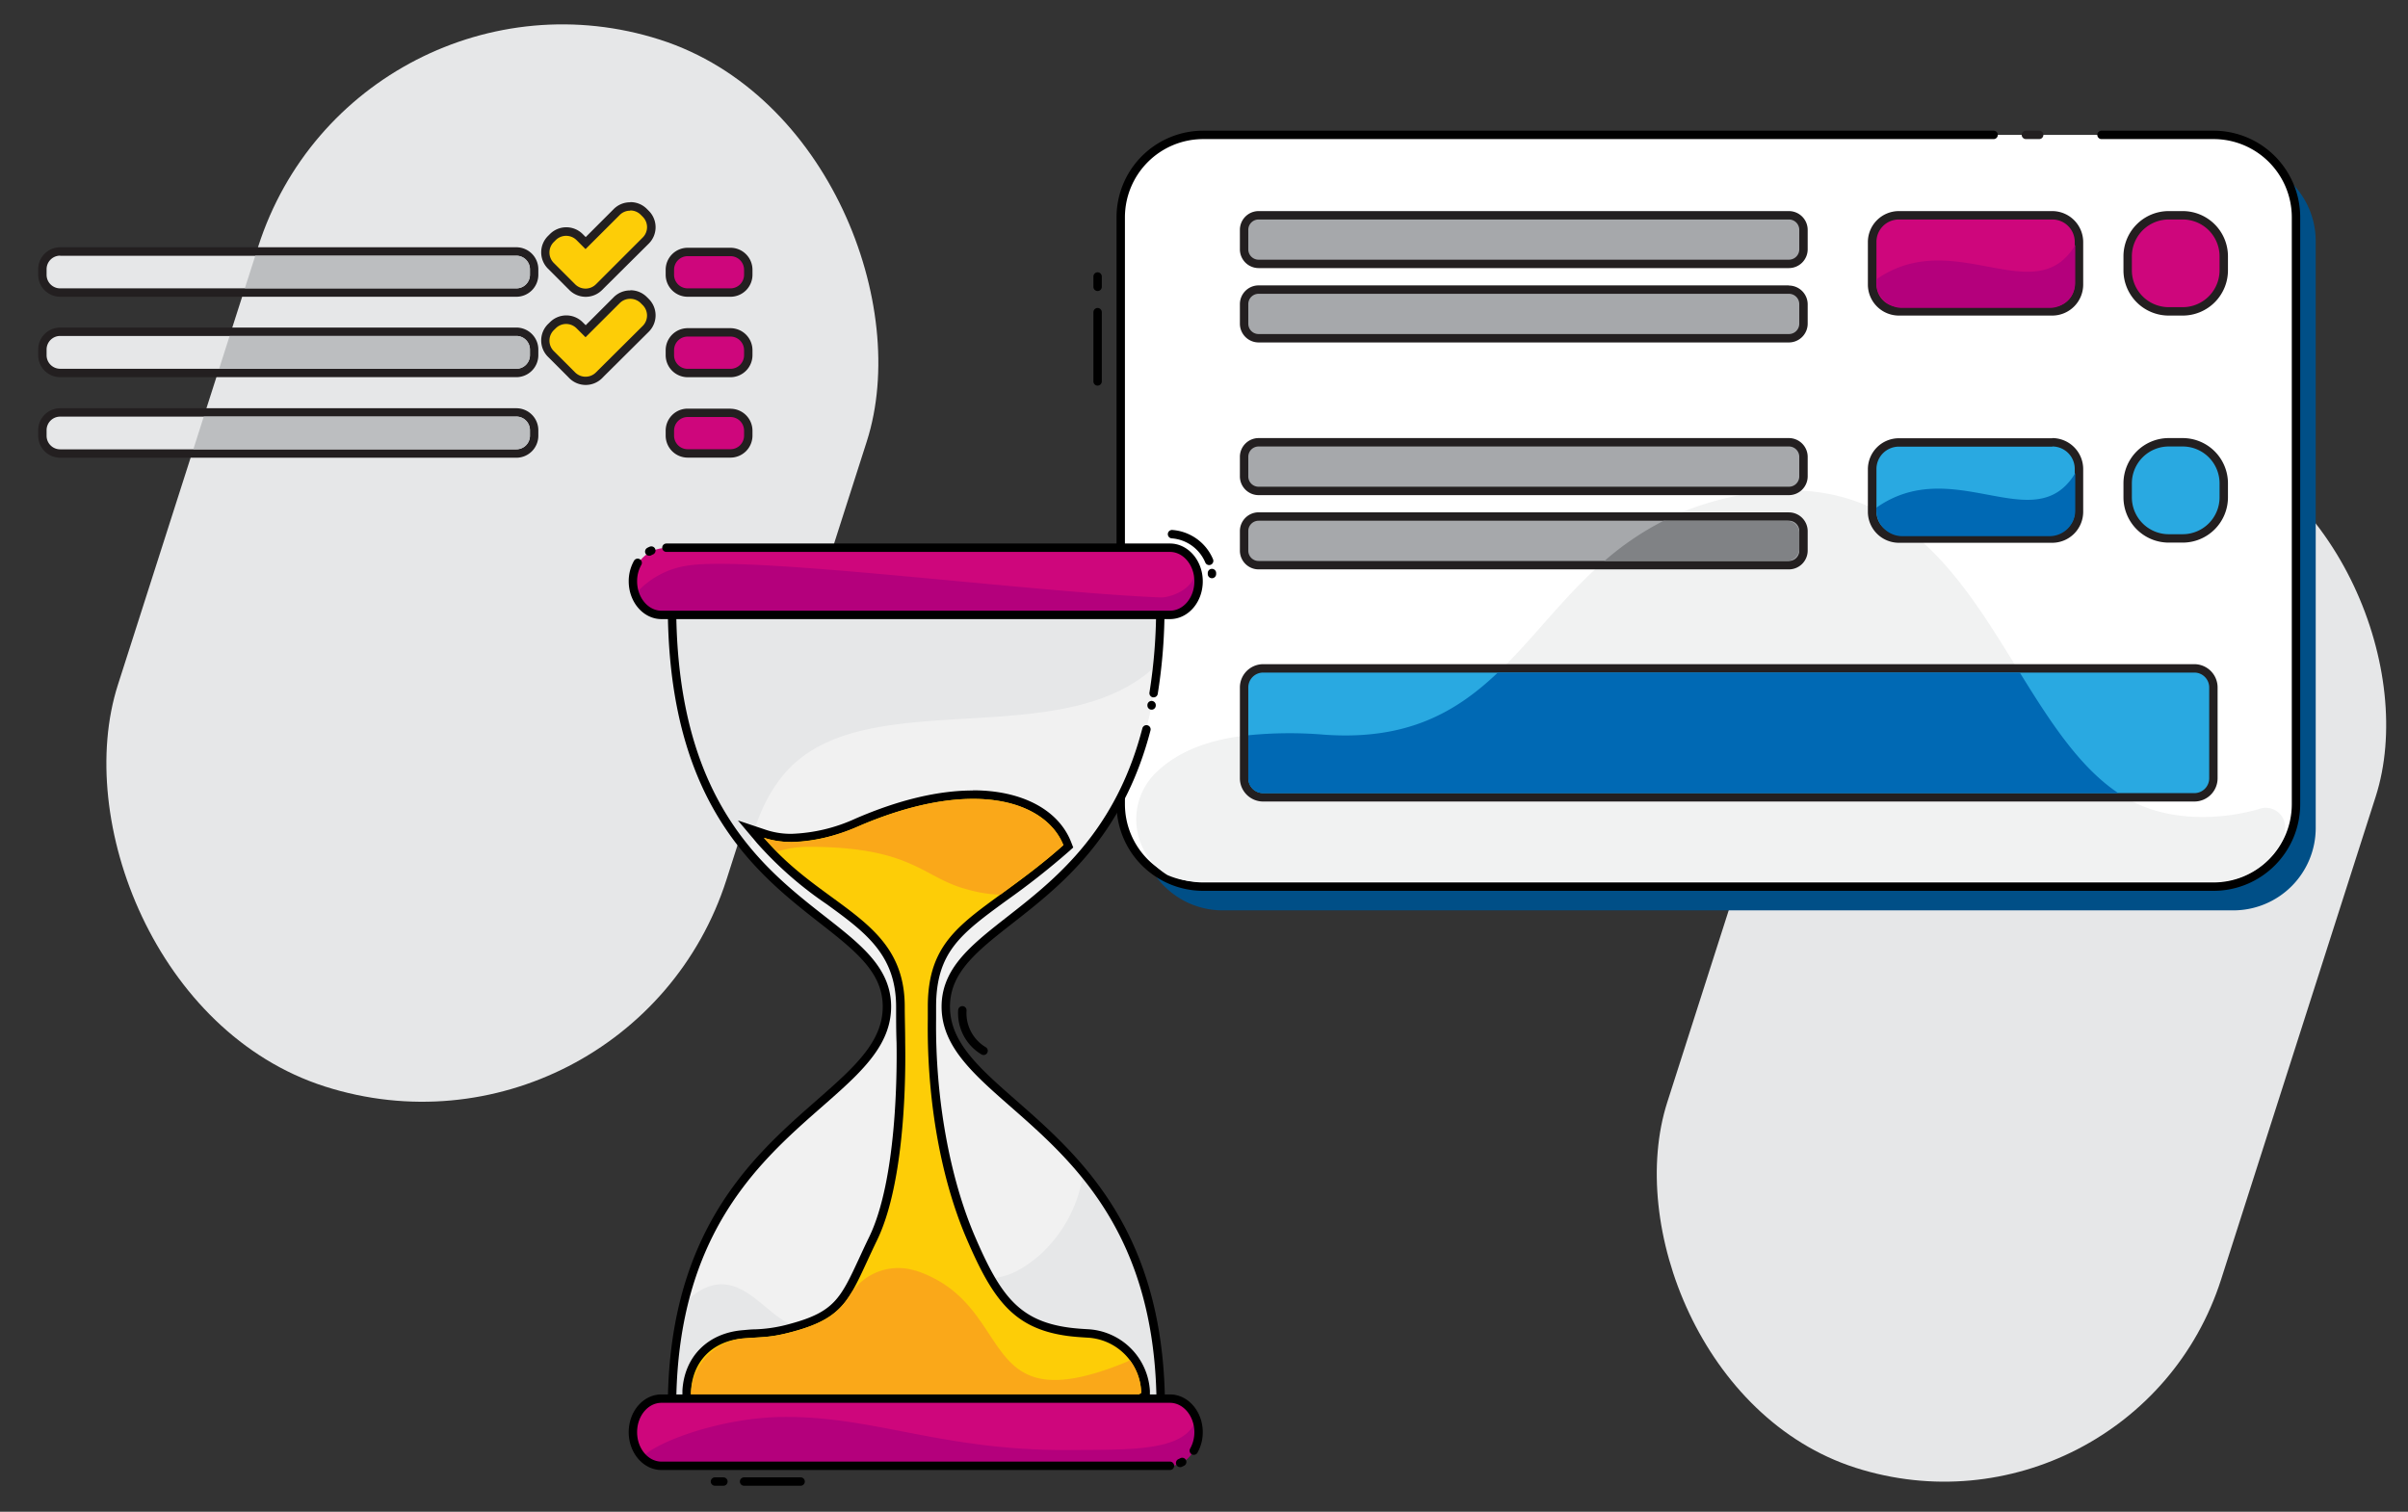
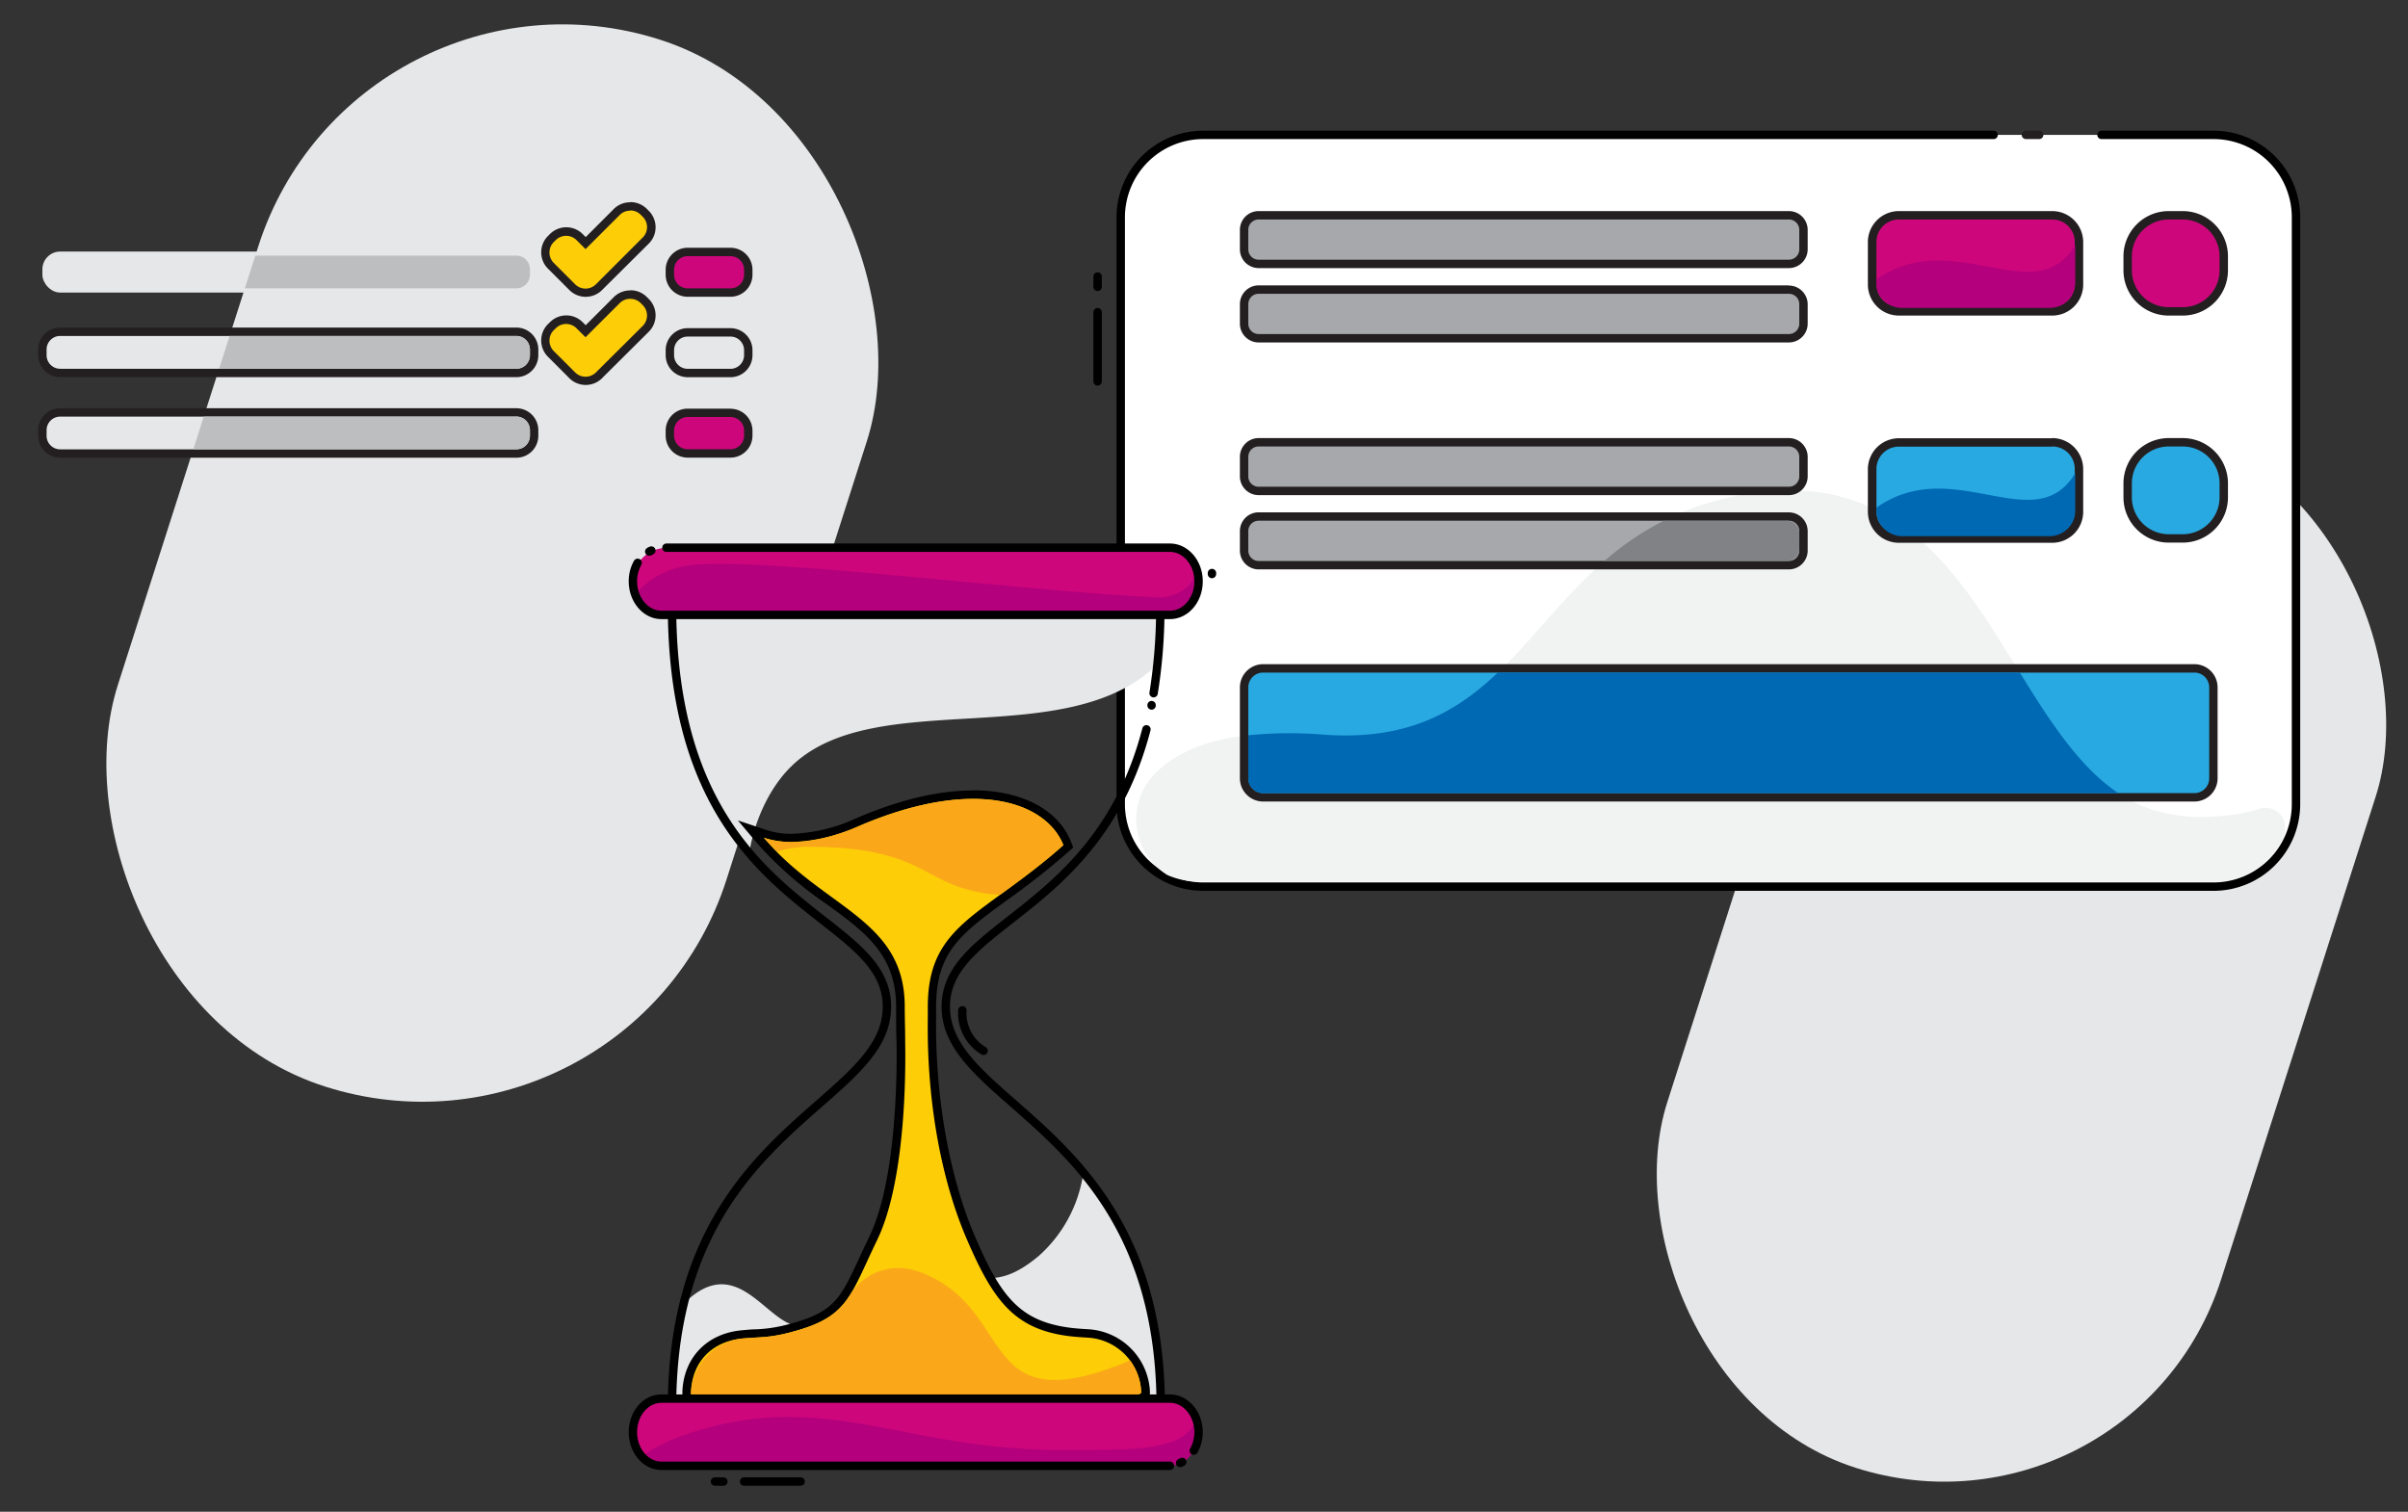
<svg xmlns="http://www.w3.org/2000/svg" id="Layer_1" data-name="Layer 1" width="430" height="270" viewBox="0 0 430 270">
  <rect x="0" y="0" width="430" height="270" fill="#333333" stroke="none" />
  <defs>
    <style> .cls-1 { fill: #e6e7e8; } .cls-2 { fill: #004f87; } .cls-11, .cls-3 { fill: #fff; } .cls-13, .cls-3 { stroke: #000; } .cls-11, .cls-13, .cls-3 { stroke-linecap: round; stroke-linejoin: round; stroke-width: 1.5px; } .cls-4 { fill: #ce067c; } .cls-5 { fill: #231f20; } .cls-6 { fill: #f1f2f2; } .cls-7 { fill: #a6a8ab; } .cls-8 { fill: #29a9e1; } .cls-9 { fill: #0069b4; } .cls-10 { fill: #b4007c; } .cls-11 { stroke: #231f20; } .cls-12 { fill: #808285; } .cls-13 { fill: none; } .cls-14 { fill: #f1f1f1; } .cls-15 { fill: #fdcd07; } .cls-16 { fill: #faa819; } .cls-17 { fill: #bcbec0; } </style>
  </defs>
  <rect class="cls-1" x="309.08" y="72.34" width="103.84" height="194.4" rx="51.92" transform="translate(68.85 -101.96) rotate(17.75)" />
  <rect class="cls-1" x="30.88" y="2.41" width="114.11" height="196.3" rx="57.06" transform="translate(34.83 -22.02) rotate(17.75)" />
  <g>
-     <path class="cls-2" d="M218.33,28.34H398.79a14.72,14.72,0,0,1,14.73,14.72V147.87a14.72,14.72,0,0,1-14.73,14.72H218.33a14.72,14.72,0,0,1-14.72-14.72V43.06A14.72,14.72,0,0,1,218.33,28.34Z" />
    <path class="cls-3" d="M375.27,24.09h20.05A14.73,14.73,0,0,1,410,38.82v104.8a14.73,14.73,0,0,1-14.72,14.73H214.86a14.73,14.73,0,0,1-14.73-14.73V38.82a14.73,14.73,0,0,1,14.73-14.73H356" />
    <g>
      <rect class="cls-4" x="379.94" y="38.45" width="17.17" height="17.17" rx="7.34" />
      <path class="cls-5" d="M389.77,39.2a6.59,6.59,0,0,1,6.58,6.58v2.5a6.59,6.59,0,0,1-6.58,6.58h-2.5a6.59,6.59,0,0,1-6.58-6.58v-2.5a6.59,6.59,0,0,1,6.58-6.58h2.5m0-1.5h-2.5a8.08,8.08,0,0,0-8.08,8.08v2.5a8.08,8.08,0,0,0,8.08,8.08h2.5a8.08,8.08,0,0,0,8.08-8.08v-2.5a8.08,8.08,0,0,0-8.08-8.08Z" />
    </g>
    <path class="cls-6" d="M214.45,157.43H392.84c3,0,3.89.18,6.56-.57a13.52,13.52,0,0,0,8.34-7.25,4,4,0,0,0,.31-1.61h0a3.46,3.46,0,0,0-4.71-3.49c-5.7,1.64-13.69,2.25-20.51-.45C357.48,134,355,80.66,311.4,88.32c-38.59,6.77-36.38,45.67-75,42.89-16.26-1.17-24.86,1.82-30,6.8a11.66,11.66,0,0,0,1.9,18.17l.18.11A13.82,13.82,0,0,0,214.45,157.43Z" />
    <g>
      <rect class="cls-4" x="334.3" y="38.45" width="36.98" height="17.17" rx="4.78" />
      <path class="cls-5" d="M366.49,39.2a4,4,0,0,1,4,4v7.6a4,4,0,0,1-4,4H339.08a4,4,0,0,1-4-4v-7.6a4,4,0,0,1,4-4h27.41m0-1.5H339.08a5.54,5.54,0,0,0-5.53,5.53v7.6a5.54,5.54,0,0,0,5.53,5.53h27.41A5.54,5.54,0,0,0,372,50.83v-7.6a5.54,5.54,0,0,0-5.53-5.53Z" />
    </g>
    <g>
      <rect class="cls-7" x="222.15" y="78.99" width="99.89" height="8.69" rx="2.6" />
      <path class="cls-5" d="M319.45,79.74a1.85,1.85,0,0,1,1.85,1.85v3.49a1.85,1.85,0,0,1-1.85,1.85h-94.7a1.84,1.84,0,0,1-1.84-1.85V81.59a1.84,1.84,0,0,1,1.84-1.85h94.7m0-1.5h-94.7a3.35,3.35,0,0,0-3.34,3.35v3.49a3.35,3.35,0,0,0,3.34,3.35h94.7a3.36,3.36,0,0,0,3.35-3.35V81.59a3.36,3.36,0,0,0-3.35-3.35Z" />
    </g>
    <g>
      <rect class="cls-7" x="222.15" y="92.26" width="99.89" height="8.69" rx="2.6" />
      <path class="cls-5" d="M319.45,93a1.85,1.85,0,0,1,1.85,1.85v3.49a1.85,1.85,0,0,1-1.85,1.85h-94.7a1.84,1.84,0,0,1-1.84-1.85V94.86A1.84,1.84,0,0,1,224.75,93h94.7m0-1.5h-94.7a3.35,3.35,0,0,0-3.34,3.35v3.49a3.35,3.35,0,0,0,3.34,3.35h94.7a3.36,3.36,0,0,0,3.35-3.35V94.86a3.36,3.36,0,0,0-3.35-3.35Z" />
    </g>
    <g>
      <rect class="cls-7" x="222.15" y="38.45" width="99.89" height="8.69" rx="2.6" />
      <path class="cls-5" d="M319.45,39.2a1.85,1.85,0,0,1,1.85,1.85v3.48a1.85,1.85,0,0,1-1.85,1.85h-94.7a1.84,1.84,0,0,1-1.84-1.85V41.05a1.84,1.84,0,0,1,1.84-1.85h94.7m0-1.5h-94.7a3.35,3.35,0,0,0-3.34,3.35v3.48a3.35,3.35,0,0,0,3.34,3.35h94.7a3.36,3.36,0,0,0,3.35-3.35V41.05a3.36,3.36,0,0,0-3.35-3.35Z" />
    </g>
    <g>
      <rect class="cls-7" x="222.15" y="51.72" width="99.89" height="8.69" rx="2.6" />
      <path class="cls-5" d="M319.45,52.47a1.85,1.85,0,0,1,1.85,1.85v3.49a1.85,1.85,0,0,1-1.85,1.85h-94.7a1.84,1.84,0,0,1-1.84-1.85V54.32a1.84,1.84,0,0,1,1.84-1.85h94.7m0-1.5h-94.7a3.35,3.35,0,0,0-3.34,3.35v3.49a3.35,3.35,0,0,0,3.34,3.35h94.7a3.36,3.36,0,0,0,3.35-3.35V54.32A3.36,3.36,0,0,0,319.45,51Z" />
    </g>
    <g>
      <rect class="cls-8" x="379.94" y="78.99" width="17.17" height="17.17" rx="7.34" />
      <path class="cls-5" d="M389.77,79.74a6.59,6.59,0,0,1,6.58,6.59v2.49a6.59,6.59,0,0,1-6.58,6.59h-2.5a6.59,6.59,0,0,1-6.58-6.59V86.33a6.59,6.59,0,0,1,6.58-6.59h2.5m0-1.5h-2.5a8.09,8.09,0,0,0-8.08,8.09v2.49a8.09,8.09,0,0,0,8.08,8.09h2.5a8.09,8.09,0,0,0,8.08-8.09V86.33a8.09,8.09,0,0,0-8.08-8.09Z" />
    </g>
    <g>
      <rect class="cls-8" x="334.3" y="78.99" width="36.98" height="17.17" rx="4.78" />
      <path class="cls-5" d="M366.49,79.74a4,4,0,0,1,4,4v7.61a4,4,0,0,1-4,4H339.08a4,4,0,0,1-4-4V83.77a4,4,0,0,1,4-4h27.41m0-1.5H339.08a5.54,5.54,0,0,0-5.53,5.53v7.61a5.54,5.54,0,0,0,5.53,5.53h27.41A5.54,5.54,0,0,0,372,91.38V83.77a5.54,5.54,0,0,0-5.53-5.53Z" />
    </g>
    <path class="cls-9" d="M369.58,85.93a9.05,9.05,0,0,0,1-1.46v6.72a4.6,4.6,0,0,1-4.64,4.57h-26.2a4.64,4.64,0,0,1-4.67-4.61v-.48C348.24,81.37,362.12,95.13,369.58,85.93Z" />
    <path class="cls-10" d="M369.58,45.2a10,10,0,0,0,1-1.46v6.71A4.6,4.6,0,0,1,365.92,55h-26.2a4.64,4.64,0,0,1-4.67-4.6v-.49C348.24,40.64,362.12,54.39,369.58,45.2Z" />
    <g>
      <rect class="cls-8" x="222.15" y="119.37" width="173.1" height="23.02" rx="3.4" />
      <path class="cls-5" d="M391.85,120.12a2.65,2.65,0,0,1,2.65,2.66V139a2.65,2.65,0,0,1-2.65,2.65H225.56a2.65,2.65,0,0,1-2.65-2.65V122.78a2.65,2.65,0,0,1,2.65-2.66H391.85m0-1.5H225.56a4.16,4.16,0,0,0-4.15,4.16V139a4.15,4.15,0,0,0,4.15,4.15H391.85A4.15,4.15,0,0,0,396,139V122.78a4.16,4.16,0,0,0-4.15-4.16Z" />
    </g>
    <line class="cls-11" x1="361.77" y1="24.09" x2="364.14" y2="24.09" />
    <path class="cls-12" d="M297.1,93a51.76,51.76,0,0,0-10.6,7.19h32.6a2.21,2.21,0,0,0,2.2-2.2V95.21a2.21,2.21,0,0,0-2.2-2.2Z" />
    <line class="cls-13" x1="196" y1="68.12" x2="196" y2="55.75" />
    <line class="cls-13" x1="196" y1="51.23" x2="196" y2="49.38" />
    <path class="cls-9" d="M236.43,131.21a73.79,73.79,0,0,0-13.52.11V139a2.65,2.65,0,0,0,2.65,2.65H378.27c-7-4.69-12.26-12.9-17.59-21.53H267.47C260.06,127.18,251.26,132.28,236.43,131.21Z" />
  </g>
  <g>
-     <path class="cls-14" d="M168.84,179.79c0-17.92,38.39-16.54,38.39-71.67H120c0,55.13,38.38,53.75,38.38,71.67S120,201.43,120,251.46h87.28C207.23,201.43,168.84,197.71,168.84,179.79Z" />
    <path class="cls-1" d="M133.8,152.41c.71-5,3.29-11.65,7.88-15.9,15.07-14,48.86-2,65-17.88a104.12,104.12,0,0,0,.52-10.51H120C120,130.51,126.28,143.58,133.8,152.41Z" />
    <path class="cls-1" d="M193.37,210a24.49,24.49,0,0,1-7.88,14.31c-9.19,7.66-12,1.87-24.8,2-7.76.1-10.05,8.36-16.6,10.37s-11.71-14.23-22.08-3.76c-.33,2.94-2.06,13.52-2.06,16.9h87.28C207.23,229.68,200.89,217.91,193.37,210Z" />
    <g>
      <path class="cls-15" d="M122.61,250.58l0-1.79c.15-5.9,4.11-10,10.1-10.51.82-.07,1.51-.11,2.15-.15a26.94,26.94,0,0,0,6.5-1c8.18-2.22,9.44-4.93,12.79-12.18.54-1.16,1.12-2.42,1.79-3.8,4.95-10.24,5-29.33,4.93-34.94,0-2.25-.08-4.39-.08-6.4,0-9.67-5.62-13.77-12.74-19a66.06,66.06,0,0,1-12.24-10.72l-1.72-2,2.53.85a15.06,15.06,0,0,0,4.77.72,30.44,30.44,0,0,0,11.73-2.8c7.61-3.25,14.55-4.9,20.63-4.9,8.36,0,14.64,3.27,16.8,8.73l.2.49-.39.35a132.18,132.18,0,0,1-11.09,8.72c-8,5.84-12.87,9.36-12.87,19.57,0,.7,0,1.42,0,2.16-.2,14.19,2.32,28.46,6.92,39.15s8.15,15.52,17.44,16.76c1.17.15,2.41.23,3.46.29a10.93,10.93,0,0,1,10.3,10.51l0,1.76-.76.16Z" />
      <path d="M173.78,142.68c8.8,0,14.26,3.6,16.11,8.26-14.25,12.71-24.21,14-24.21,28.85,0,.7,0,1.42,0,2.15-.19,12.94,1.86,27.57,7,39.46,4.67,10.85,8.44,15.92,18,17.2,1.16.15,2.34.23,3.52.3a10.12,10.12,0,0,1,9.59,9.78v.08a5.15,5.15,0,0,1-1.3.71l1.32.2v.16H123.37v-.18l1.06-.12a4.75,4.75,0,0,1-.49-.17l-.08-.05a4.07,4.07,0,0,1-.48-.33v-.17c.14-5.6,3.82-9.33,9.41-9.78,3.56-.29,4.79-.12,8.78-1.2,9.88-2.67,10.18-6.27,15.07-16.38,4.38-9.06,5.17-25.21,5-35.28,0-2.23-.08-4.37-.08-6.38,0-15.66-14.46-17.48-25.16-30.17a15.8,15.8,0,0,0,5,.76,31.25,31.25,0,0,0,12-2.86c8-3.43,14.84-4.84,20.33-4.84m0-1.5c-6.18,0-13.22,1.67-20.92,5a29.78,29.78,0,0,1-11.44,2.74,14.12,14.12,0,0,1-4.53-.69l-5.07-1.7,3.45,4.09a66,66,0,0,0,12.37,10.84c7,5.08,12.43,9.09,12.43,18.37,0,2.08,0,4.38.08,6.41.09,5.57,0,24.51-4.85,34.6-.68,1.39-1.27,2.68-1.8,3.82-3.34,7.21-4.46,9.64-12.31,11.76a26,26,0,0,1-6.35,1c-.64,0-1.34.08-2.16.15-6.24.51-10.42,4.72-10.77,10.77h0v1.38h0v.12l0,1.52h83.48l0-1.52v-.3h0v-1.14h0a11.71,11.71,0,0,0-11-11c-1.09-.06-2.27-.14-3.4-.29-9-1.2-12.33-5.79-16.85-16.3S167,196.05,167.16,182c0-.74,0-1.47,0-2.17,0-9.83,4.46-13.07,12.57-19a136.62,136.62,0,0,0,11.14-8.77l.78-.7-.39-1c-2.28-5.77-8.82-9.21-17.5-9.21Z" />
    </g>
    <path class="cls-16" d="M136.41,149.62c.79.86,1.59,1.68,2.4,2.45a19.09,19.09,0,0,1,5.59-.83c18.75,0,20.4,5.61,28.42,7.63a23.49,23.49,0,0,0,5.8.92c3.36-2.52,7.27-5.28,11.27-8.85-3-7.56-15.54-12.35-36.44-3.42C146.78,150.37,140.94,151.14,136.41,149.62Z" />
    <path class="cls-16" d="M203.8,249.67l-1.32-.2a5.15,5.15,0,0,0,1.3-.71v-.08a10,10,0,0,0-2.05-5.78,2.93,2.93,0,0,1-.69.39c-27.33,11.16-19.08-10.24-37.52-16.36l-.09,0a10.1,10.1,0,0,0-11.6,4.3c-2,3.23-4.55,5.08-10.25,6.62-4,1.08-5.21.91-8.76,1.19a10.27,10.27,0,0,0-9.44,10h0a4.07,4.07,0,0,0,.48.33l.08.05a4.75,4.75,0,0,0,.49.17l-1.06.12v.18H203.8Z" />
    <path class="cls-13" d="M206,123.8a96,96,0,0,0,1.2-15.68H120c0,55.13,38.38,53.75,38.38,71.67S120,201.43,120,251.46h87.28c0-50-38.39-53.75-38.39-71.67,0-15.1,27.24-16.49,35.83-49.53" />
    <path class="cls-13" d="M205.64,126v-.07" />
    <g>
      <rect class="cls-4" x="113.02" y="97.86" width="101.01" height="11.92" rx="5.96" />
      <path class="cls-10" d="M122.88,101c11.52-1.76,61.22,4.76,84.35,5.7,1.67.07,6.08-1.44,6.12-4.62l.51.23a7.33,7.33,0,0,1,.17,1.5c0,3.29-2.29,6-5.11,6h-90.8a5.16,5.16,0,0,1-4.71-3.66A15.28,15.28,0,0,1,122.88,101Z" />
      <path class="cls-13" d="M113.87,100.52a6.66,6.66,0,0,0-.85,3.3h0c0,3.29,2.28,6,5.1,6h90.8c2.82,0,5.11-2.67,5.11-6h0c0-3.29-2.29-6-5.11-6H119" />
    </g>
    <path class="cls-13" d="M116.31,98.33a2.53,2.53,0,0,0-.37.18" />
    <g>
      <rect class="cls-4" x="113.02" y="249.83" width="101.01" height="11.92" rx="5.96" />
      <path class="cls-10" d="M139.13,253.08c16.72-.37,28.78,6.06,51.92,5.89,10.22-.08,20.06.31,22.3-4.91l.51.23a7.33,7.33,0,0,1,.17,1.5c0,3.29-2.29,6-5.11,6h-90.8a3.74,3.74,0,0,1-3.42-1.54C117.36,257.41,128.66,253.32,139.13,253.08Z" />
      <path class="cls-13" d="M213.18,259.08a6.7,6.7,0,0,0,.85-3.29h0c0-3.29-2.29-6-5.11-6h-90.8c-2.82,0-5.1,2.67-5.1,6h0c0,3.29,2.28,6,5.1,6h90.8" />
    </g>
    <path class="cls-13" d="M210.74,261.28a3.14,3.14,0,0,0,.37-.18" />
-     <path class="cls-13" d="M215.92,100.17a7.82,7.82,0,0,0-6.63-4.77" />
    <path class="cls-13" d="M216.42,102.52c0-.06,0-.12,0-.18" />
    <path class="cls-13" d="M171.85,180.44a7.82,7.82,0,0,0,3.79,7.23" />
    <line class="cls-13" x1="142.97" y1="264.6" x2="132.87" y2="264.6" />
    <line class="cls-13" x1="129.18" y1="264.6" x2="127.67" y2="264.6" />
  </g>
  <g>
    <rect class="cls-4" x="119.62" y="45" width="14" height="7.25" rx="3.18" />
    <path class="cls-5" d="M130.44,45.75a2.43,2.43,0,0,1,2.43,2.43v.89a2.43,2.43,0,0,1-2.43,2.43H122.8a2.43,2.43,0,0,1-2.43-2.43v-.89a2.43,2.43,0,0,1,2.43-2.43h7.64m0-1.5H122.8a3.93,3.93,0,0,0-3.93,3.93v.89A3.93,3.93,0,0,0,122.8,53h7.64a3.93,3.93,0,0,0,3.93-3.93v-.89a3.93,3.93,0,0,0-3.93-3.93Z" />
  </g>
  <g>
-     <rect class="cls-4" x="119.62" y="59.36" width="14" height="7.25" rx="3.18" />
    <path class="cls-5" d="M130.44,60.11a2.43,2.43,0,0,1,2.43,2.44v.89a2.43,2.43,0,0,1-2.43,2.43H122.8a2.43,2.43,0,0,1-2.43-2.43v-.89a2.43,2.43,0,0,1,2.43-2.44h7.64m0-1.5H122.8a3.94,3.94,0,0,0-3.93,3.94v.89a3.94,3.94,0,0,0,3.93,3.93h7.64a3.94,3.94,0,0,0,3.93-3.93v-.89a3.94,3.94,0,0,0-3.93-3.94Z" />
  </g>
  <g>
    <rect class="cls-4" x="119.62" y="73.73" width="14" height="7.25" rx="3.18" />
    <path class="cls-5" d="M130.44,74.48a2.43,2.43,0,0,1,2.43,2.43v.89a2.43,2.43,0,0,1-2.43,2.43H122.8a2.43,2.43,0,0,1-2.43-2.43v-.89a2.43,2.43,0,0,1,2.43-2.43h7.64m0-1.5H122.8a3.93,3.93,0,0,0-3.93,3.93v.89a3.93,3.93,0,0,0,3.93,3.93h7.64a3.93,3.93,0,0,0,3.93-3.93v-.89A3.93,3.93,0,0,0,130.44,73Z" />
  </g>
  <g>
    <rect class="cls-1" x="7.57" y="44.93" width="87.81" height="7.32" rx="3.17" />
-     <path class="cls-5" d="M10.74,45.68H92.2a2.42,2.42,0,0,1,2.43,2.42v1A2.42,2.42,0,0,1,92.2,51.5H10.74a2.42,2.42,0,0,1-2.42-2.42v-1a2.42,2.42,0,0,1,2.42-2.42m0-1.5A3.93,3.93,0,0,0,6.82,48.1v1A3.93,3.93,0,0,0,10.74,53H92.2a3.93,3.93,0,0,0,3.93-3.92v-1a3.93,3.93,0,0,0-3.93-3.92Z" />
  </g>
  <g>
    <rect class="cls-1" x="7.57" y="59.29" width="87.81" height="7.32" rx="3.17" />
    <path class="cls-5" d="M10.74,60H92.2a2.43,2.43,0,0,1,2.43,2.43v1a2.43,2.43,0,0,1-2.43,2.43H10.74a2.42,2.42,0,0,1-2.42-2.43v-1A2.42,2.42,0,0,1,10.74,60m0-1.5a3.93,3.93,0,0,0-3.92,3.93v1a3.93,3.93,0,0,0,3.92,3.93H92.2a3.93,3.93,0,0,0,3.93-3.93v-1a3.93,3.93,0,0,0-3.93-3.93Z" />
  </g>
  <g>
    <rect class="cls-1" x="7.57" y="73.66" width="87.81" height="7.32" rx="3.17" />
    <path class="cls-5" d="M92.2,74.41a2.42,2.42,0,0,1,2.43,2.42v1a2.42,2.42,0,0,1-2.43,2.42H10.74a2.42,2.42,0,0,1-2.42-2.42v-1a2.42,2.42,0,0,1,2.42-2.42H92.2m0-1.5H10.74a3.93,3.93,0,0,0-3.92,3.92v1a3.93,3.93,0,0,0,3.92,3.92H92.2a3.93,3.93,0,0,0,3.93-3.92v-1a3.93,3.93,0,0,0-3.93-3.92Z" />
  </g>
  <g>
    <path class="cls-15" d="M104.61,52.25a3.36,3.36,0,0,1-2.39-1L98.4,47.44a3.39,3.39,0,0,1,0-4.77l.36-.36a3.39,3.39,0,0,1,4.77,0l1.08,1.08,5.56-5.56a3.38,3.38,0,0,1,4.78,0l.35.35a3.36,3.36,0,0,1,1,2.39,3.32,3.32,0,0,1-1,2.38L107,51.26A3.32,3.32,0,0,1,104.61,52.25Z" />
    <path class="cls-5" d="M112.56,37.59a2.61,2.61,0,0,1,1.86.77l.35.35a2.61,2.61,0,0,1,0,3.71l-8,8-.35.35a2.63,2.63,0,0,1-3.72,0l-.35-.35-3.47-3.47a2.63,2.63,0,0,1,0-3.71l.36-.36a2.64,2.64,0,0,1,3.71,0l1.61,1.61,6.1-6.09a2.57,2.57,0,0,1,1.85-.77m0-1.5a4.11,4.11,0,0,0-2.92,1.21l-5,5-.55-.55a4.14,4.14,0,0,0-5.83,0l-.36.36a4.12,4.12,0,0,0,0,5.83l3.47,3.47.35.35a4.13,4.13,0,0,0,5.84,0l.35-.35,8-7.95a4.13,4.13,0,0,0,0-5.84l-.35-.35a4.11,4.11,0,0,0-2.92-1.21Z" />
  </g>
  <g>
    <path class="cls-15" d="M104.61,68a3.36,3.36,0,0,1-2.39-1L98.4,63.22a3.39,3.39,0,0,1,0-4.77l.36-.35a3.37,3.37,0,0,1,4.77,0l1.08,1.07,5.56-5.56a3.38,3.38,0,0,1,4.78,0l.35.36a3.32,3.32,0,0,1,1,2.38,3.36,3.36,0,0,1-1,2.39L107,67.05A3.35,3.35,0,0,1,104.61,68Z" />
    <path class="cls-5" d="M112.56,53.37a2.65,2.65,0,0,1,1.86.77l.35.35a2.63,2.63,0,0,1,0,3.72l-8,7.95-.35.35a2.63,2.63,0,0,1-3.72,0l-.35-.35-3.47-3.47a2.63,2.63,0,0,1,0-3.71l.36-.35a2.62,2.62,0,0,1,3.71,0l1.61,1.6,6.1-6.09a2.61,2.61,0,0,1,1.85-.77m0-1.5a4.11,4.11,0,0,0-2.92,1.21l-5,5-.55-.54a4.12,4.12,0,0,0-5.83,0l-.36.35a4.12,4.12,0,0,0,0,5.83l3.47,3.47.35.36a4.15,4.15,0,0,0,5.84,0l.35-.36,8-7.95a4.13,4.13,0,0,0,0-5.84l-.35-.35a4.11,4.11,0,0,0-2.92-1.21Z" />
  </g>
  <path class="cls-17" d="M34.53,80.23H92.2a2.42,2.42,0,0,0,2.43-2.42v-1a2.42,2.42,0,0,0-2.43-2.42H36.39Z" />
  <path class="cls-17" d="M39.13,65.87H92.2a2.43,2.43,0,0,0,2.43-2.43v-1A2.43,2.43,0,0,0,92.2,60H41Z" />
  <path class="cls-17" d="M43.72,51.5H92.2a2.42,2.42,0,0,0,2.43-2.42v-1a2.42,2.42,0,0,0-2.43-2.42H45.59Z" />
</svg>